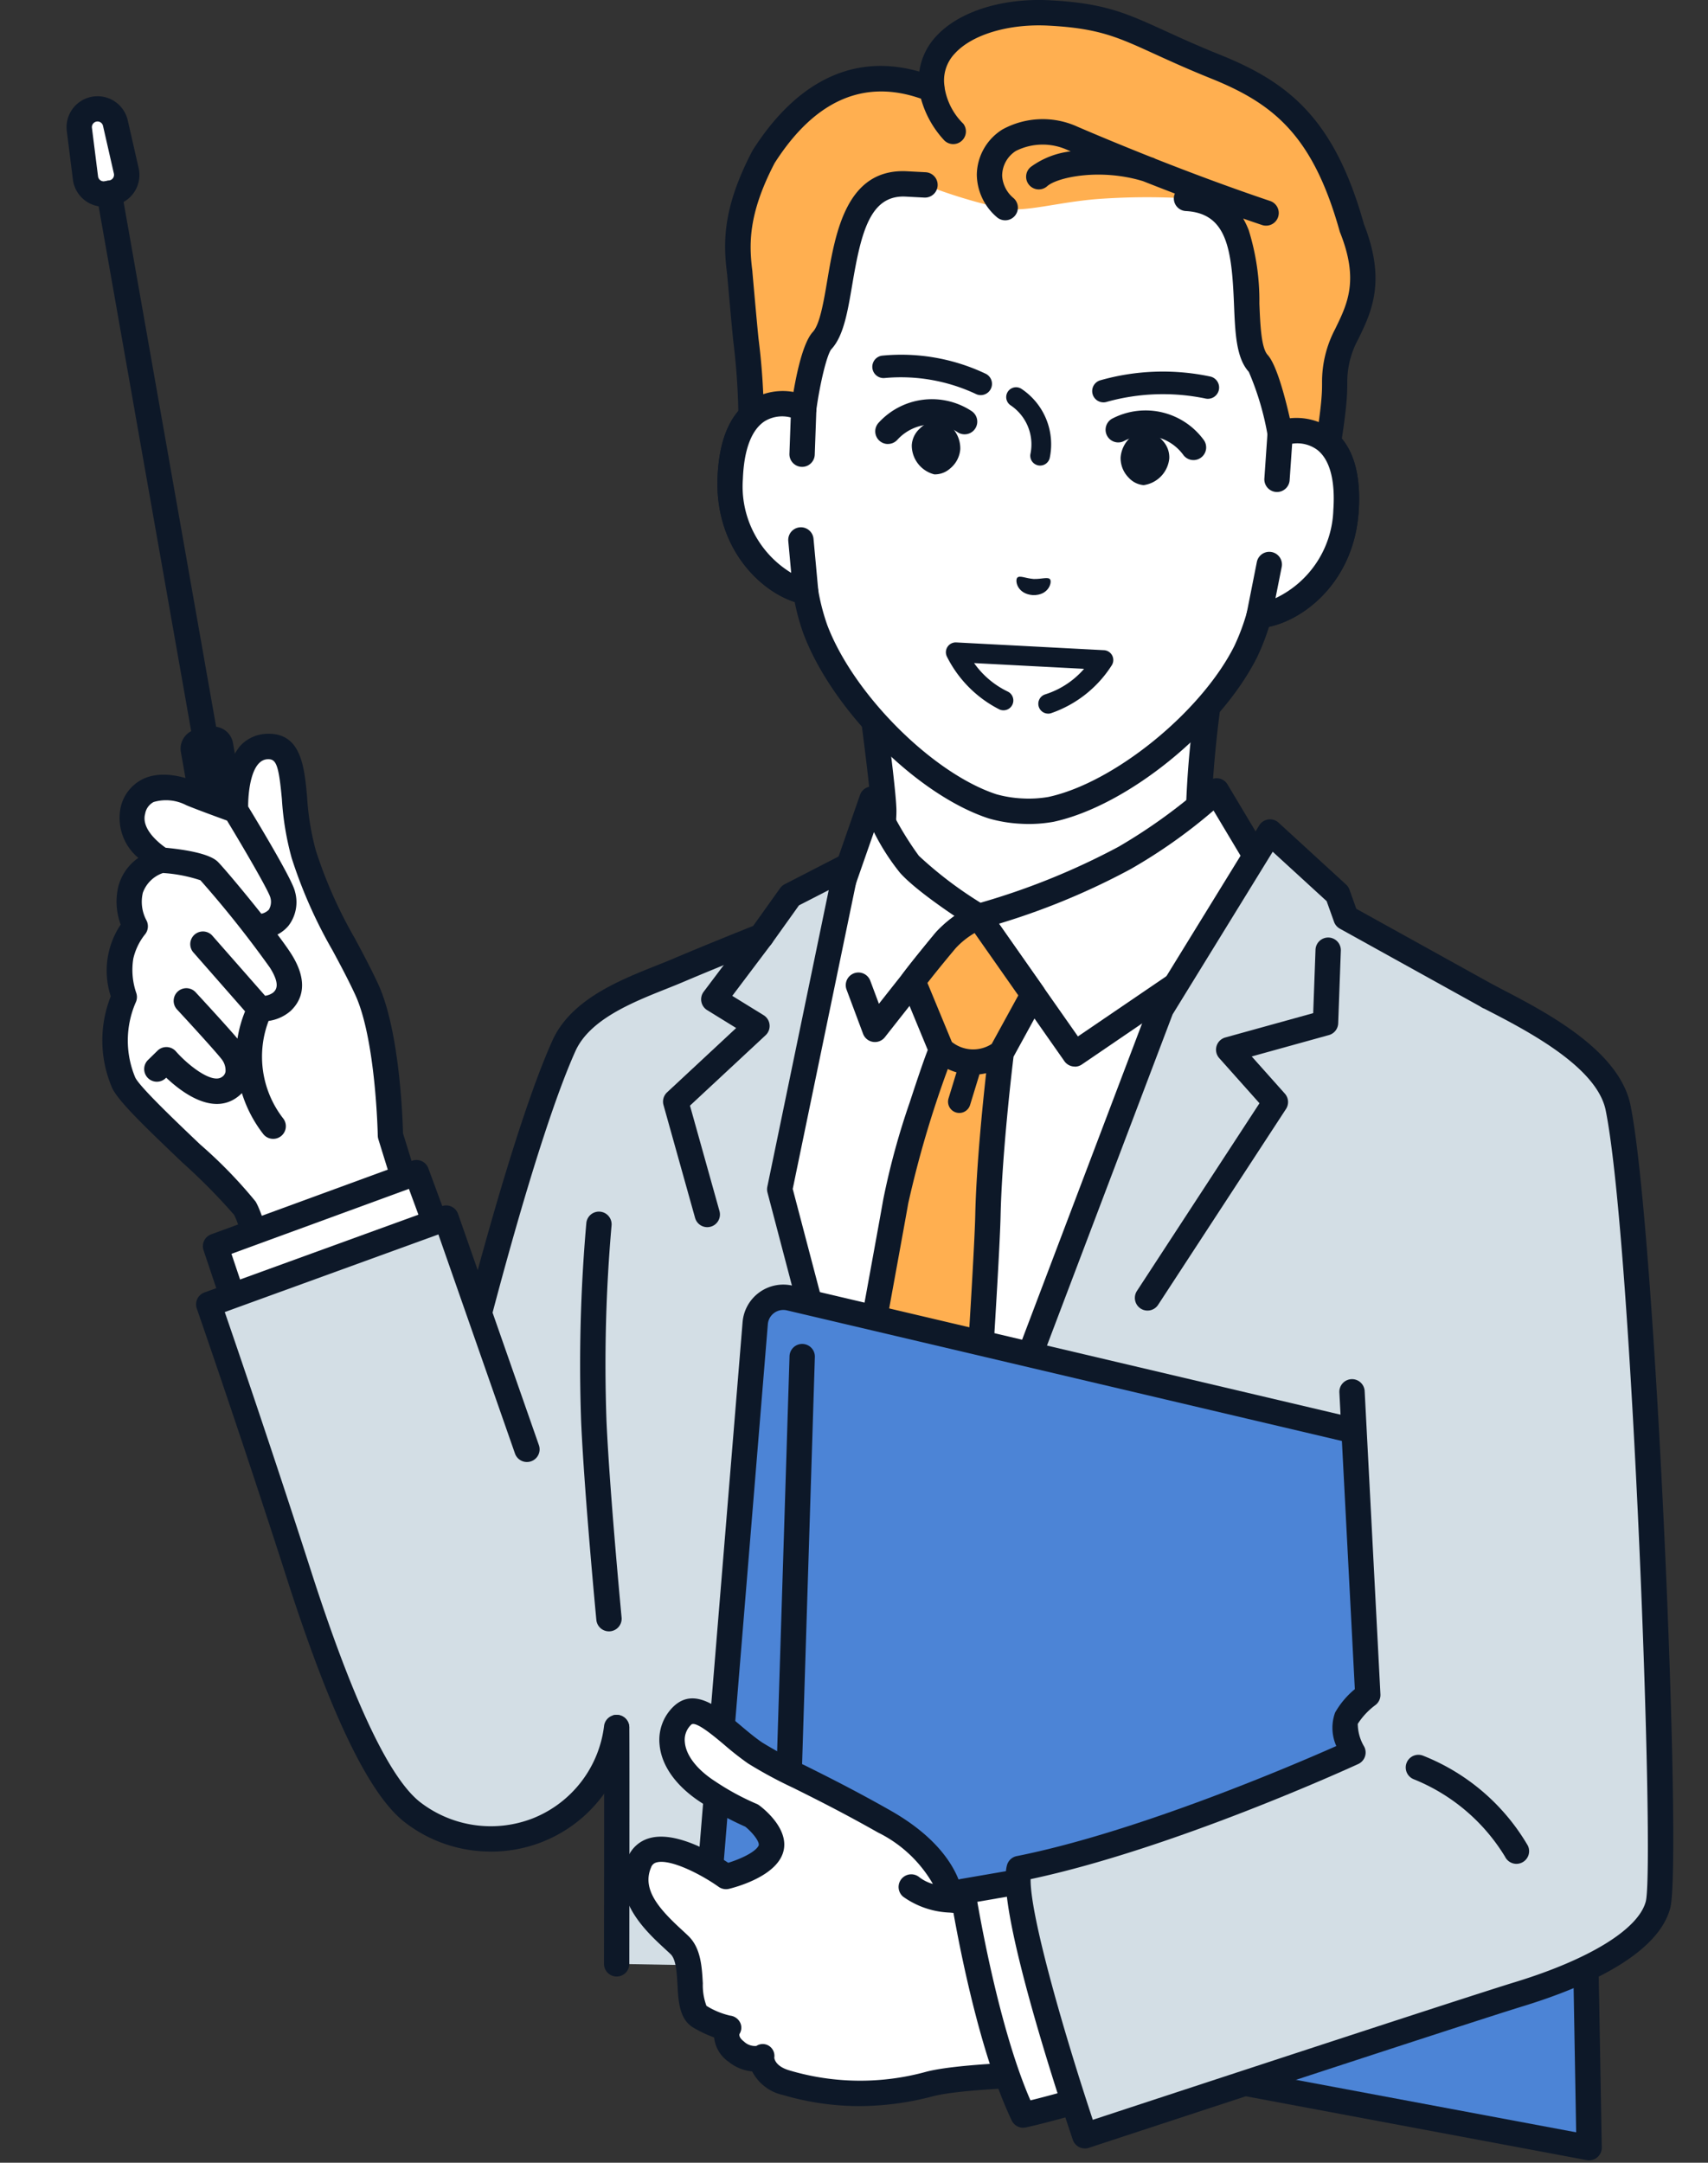
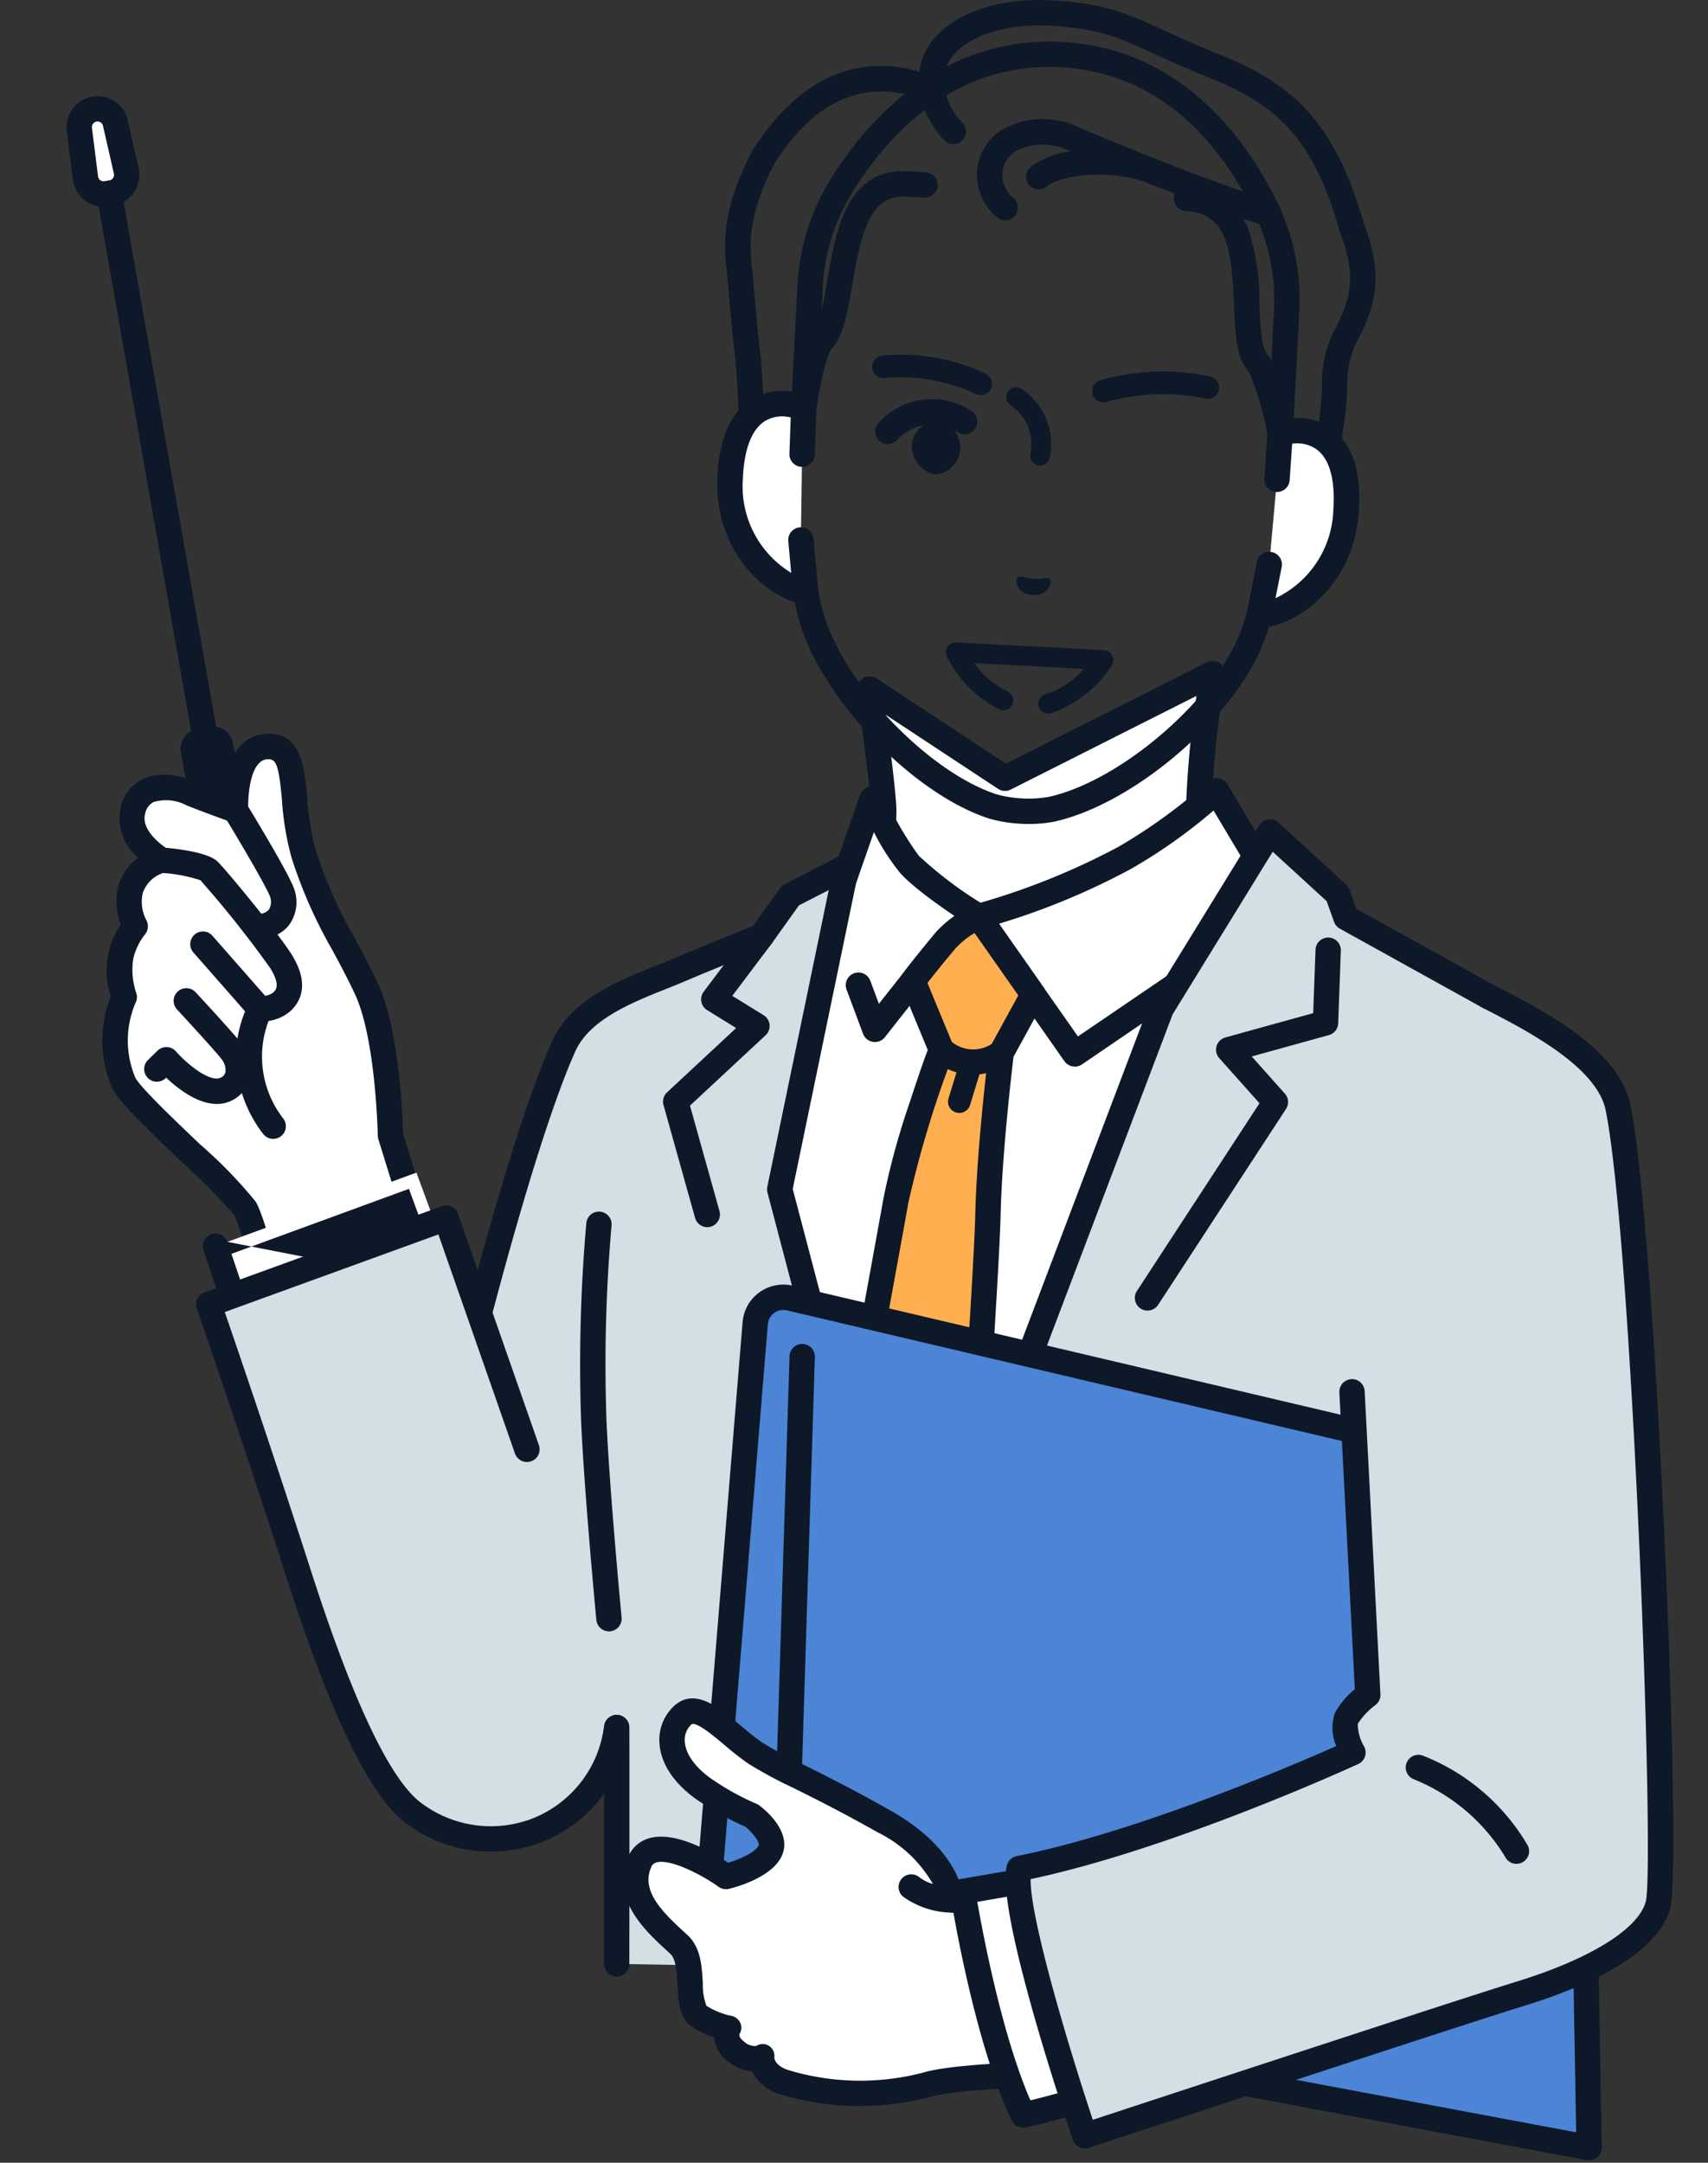
<svg xmlns="http://www.w3.org/2000/svg" width="154" height="195" viewBox="0 0 154 195">
  <rect x="0" y="0" width="154" height="195" fill="#333333" stroke="none" />
  <defs>
    <clipPath id="a">
      <rect width="154" height="195" transform="translate(795 352)" fill="#fff" stroke="#707070" stroke-width="1" />
    </clipPath>
    <clipPath id="b">
      <rect width="144.872" height="194.785" fill="none" />
    </clipPath>
  </defs>
  <g transform="translate(-795 -352)" clip-path="url(#a)">
    <g transform="translate(801 352)">
      <g clip-path="url(#b)">
        <path d="M114.753,89.407c-4.056-1.96-9.223-6.538-9.223-12.47A102.245,102.245,0,0,1,106.8,64.556L88.077,74l-12.2-8.048s1.269,9.245,1.269,10.985c0,5.932-5.167,10.511-9.224,12.47-8.32,4.019-9.536,9.443-9.536,9.443L80.82,112.39h21.035l24.578-13.722s-3.36-5.242-11.68-9.261" transform="translate(-3.461 -3.826)" fill="#fff" />
        <path d="M101.784,113.461a1.143,1.143,0,0,1-.558-2.14L124.657,98.24a31.334,31.334,0,0,0-10.472-7.877c-4.912-2.373-9.869-7.467-9.869-13.5a85.442,85.442,0,0,1,.953-10.366l-16.75,8.449a1.141,1.141,0,0,1-1.143-.067L77.27,68.216c.383,2.913.945,7.412.945,8.649,0,6.032-4.956,11.126-9.868,13.5-5.863,2.833-7.973,6.391-8.643,7.92l21.635,13.057a1.142,1.142,0,1,1-1.181,1.956L57.723,99.757a1.142,1.142,0,0,1-.524-1.229c.055-.243,1.437-6.01,10.154-10.221,3.185-1.539,8.578-5.681,8.578-11.442,0-1.363-.909-8.279-1.259-10.829a1.142,1.142,0,0,1,1.76-1.109L88.08,72.61l18.133-9.146a1.142,1.142,0,0,1,1.642,1.2,101.81,101.81,0,0,0-1.254,12.2c0,5.761,5.391,9.9,8.578,11.442,8.513,4.112,12,9.448,12.145,9.673a1.142,1.142,0,0,1-.4,1.614L102.34,113.316a1.146,1.146,0,0,1-.556.145" transform="translate(-3.389 -3.754)" fill="#0d1828" />
        <path d="M93.06,88.108l.018.024-.041-.013Zm0,0-.024.011.041.013Z" transform="translate(-5.514 -5.222)" fill="#0d1828" />
        <path d="M84.7,87.838l.018.024-.041-.013Zm0,0-.024.011.041.013Z" transform="translate(-5.019 -5.206)" fill="#0d1828" />
        <path d="M60.769,105.291l5.9-12.409,6.628-8.01,2.9-8.322a30.114,30.114,0,0,0,3.369,5.864c1.573,1.786,6.229,4.711,6.229,4.711a63.33,63.33,0,0,0,13.175-5.276,49.975,49.975,0,0,0,8.3-6.041l5.279,8.841s-20.526,73.56-38.218,73.56-13.565-52.918-13.565-52.918" transform="translate(-3.577 -4.493)" fill="#fff" />
        <path d="M74.261,159.278a9.5,9.5,0,0,1-7.161-3.3c-10.493-11.344-7.668-49.243-7.543-50.851a1.147,1.147,0,0,1,.107-.4l5.9-12.409a1.122,1.122,0,0,1,.151-.238l6.5-7.851L75.045,76.1a1.142,1.142,0,0,1,2.124-.085,29.231,29.231,0,0,0,3.182,5.569,35.4,35.4,0,0,0,5.561,4.231,63.666,63.666,0,0,0,12.441-5.045,49.091,49.091,0,0,0,8.078-5.88,1.141,1.141,0,0,1,1.751.258l5.279,8.841a1.147,1.147,0,0,1,.119.893c-.052.184-5.232,18.66-12.514,36.9C96.775,132.524,92.6,141.1,88.659,147.259c-5.175,8.088-9.884,12.02-14.4,12.02M61.82,105.516c-.214,3.067-2.484,38.708,6.958,48.914a7.213,7.213,0,0,0,5.483,2.564c3.62,0,7.816-3.688,12.47-10.961,3.865-6.039,7.971-14.478,12.207-25.085,6.593-16.508,11.455-33.223,12.308-36.21L106.921,77.5a47.752,47.752,0,0,1-7.48,5.285A63.87,63.87,0,0,1,86,88.16a1.142,1.142,0,0,1-.886-.14c-.2-.123-4.816-3.035-6.479-4.924A20.272,20.272,0,0,1,76.3,79.447l-2,5.728a1.167,1.167,0,0,1-.2.353l-6.538,7.9Z" transform="translate(-3.504 -4.421)" fill="#0d1828" />
        <path d="M95.333,101.3a1.142,1.142,0,0,1-.936-.486L86.3,89.261a7.319,7.319,0,0,0-1.7,1.36c-1.019,1.2-6.334,7.962-6.388,8.031a1.142,1.142,0,0,1-1.968-.306l-1.488-3.984a1.142,1.142,0,1,1,2.14-.8l.777,2.08c1.659-2.106,4.45-5.636,5.187-6.5a11.371,11.371,0,0,1,3.293-2.405,1.141,1.141,0,0,1,1.424.376l8.041,11.47,8.172-5.563a1.142,1.142,0,1,1,1.285,1.889l-9.1,6.2a1.133,1.133,0,0,1-.642.2" transform="translate(-4.427 -5.134)" fill="#0d1828" />
        <path d="M78.957,113.517c.793-4.664,4.1-13.665,4.1-13.665L80.507,93.67c.747-1.04,2.714-3.4,2.985-3.717a10.14,10.14,0,0,1,2.89-2.1l.04.013,4.92,7.019-2.875,5.248s-1.068,8.584-1.2,14.674-2.781,44.221-2.781,44.221l-13.832-.055s7.916-43.171,8.3-45.454" transform="translate(-4.188 -5.207)" fill="#ffaf50" />
        <path d="M92.205,94.153l-4.92-7.019a1.138,1.138,0,0,0-.591-.433l-.04-.013a1.146,1.146,0,0,0-.846.062,11.183,11.183,0,0,0-3.258,2.389c-.244.285-2.257,2.7-3.043,3.79a1.14,1.14,0,0,0-.128,1.1l2.387,5.778c-.278.712-.757,2.066-1.618,4.7a67.246,67.246,0,0,0-2.389,8.746c-.383,2.25-8.223,45.007-8.3,45.439a1.143,1.143,0,0,0,1.119,1.349l13.832.055h0a1.142,1.142,0,0,0,1.139-1.064c.108-1.558,2.65-38.226,2.784-44.274.119-5.431,1-12.98,1.167-14.344l2.769-5.055a1.143,1.143,0,0,0-.066-1.2m-8.859,63.653-11.4-.045c1.364-7.439,7.71-42.062,8.061-44.126a95,95,0,0,1,3.569-12.118,5.713,5.713,0,0,0,.783.3l-.717,2.349a1.015,1.015,0,0,0,1.942.593L86.429,102a5.334,5.334,0,0,0,.6-.1c-.325,2.921-.886,8.5-.981,12.808-.119,5.423-2.276,36.874-2.7,43.1m4.182-58.544a3.086,3.086,0,0,1-3.592-.182l-2.2-5.32c.841-1.093,2.252-2.789,2.551-3.14a7.425,7.425,0,0,1,1.7-1.36l3.941,5.622Z" transform="translate(-4.116 -5.135)" fill="#0d1828" />
        <path d="M134.2,96.954l-17.125-9.493-.762-2.13-6.092-5.585-9.807,15.937L77.572,155.9l-11.55-43.944,6.023-29.087-5.054,2.6-2.633,3.685s-4.051,1.6-7.446,3.046c-3.341,1.423-8.635,3-10.357,6.846-3.682,8.21-8.377,27.038-8.377,27.038s-2.534,5.94-7.273,15.529c-4.418,8.942-.256,20.672,3.611,22.939,7.136,4.184,12.978,1.684,16.805-4.061.027,1.9,0,21.308,0,21.308l74.307,1.329c-.119-1.06-.866-8.029-2.246-16.8-.928-5.9,13.707-31.019,13.707-58.771,0-7.8-2.885-10.6-2.885-10.6" transform="translate(-1.719 -4.727)" fill="#d3dee5" />
        <path d="M125.554,184.2a1.142,1.142,0,0,1-1.134-1.015l-.027-.242c-.756-6.833-1.62-12.749-2.211-16.509-.376-2.389,1.211-6.776,3.613-13.416,4.014-11.092,10.079-27.854,10.079-45.532,0-6.375-2.024-9.165-2.464-9.7l-16.958-9.4a1.143,1.143,0,0,1-.522-.615l-.666-1.864L110.4,81.451l-9.026,14.667L78.569,156.237a1.142,1.142,0,0,1-2.172-.115l-11.55-43.944a1.139,1.139,0,0,1-.014-.522L70.37,84.907l-2.683,1.377-2.471,3.46a1.138,1.138,0,0,1-.51.4c-.04.016-4.076,1.611-7.418,3.034-.495.211-1.021.421-1.578.643-3.075,1.227-6.9,2.754-8.185,5.619-3.6,8.023-8.264,26.66-8.311,26.847a1.109,1.109,0,0,1-.057.171c-.025.06-2.6,6.079-7.3,15.587-4.258,8.617.07,19.633,3.164,21.448,8.013,4.7,13.011-.307,15.277-3.709a1.142,1.142,0,0,1,2.092.617c.027,1.887,0,20.533,0,21.326a1.142,1.142,0,0,1-1.142,1.141h0a1.143,1.143,0,0,1-1.141-1.144c0-.152.017-12.046.01-18.05C45.683,168.321,39.9,169,33.866,165.464c-4.711-2.762-8.557-15.324-4.056-24.431,4.371-8.846,6.888-14.641,7.211-15.389.4-1.587,4.832-19.135,8.42-27.138C47.1,94.8,51.406,93.078,54.863,91.7c.545-.217,1.059-.422,1.53-.623,2.826-1.2,6.14-2.528,7.16-2.932l2.436-3.412a1.15,1.15,0,0,1,.408-.352l5.054-2.6a1.143,1.143,0,0,1,1.641,1.248l-5.968,28.825L77.7,152.09,99.278,95.206a1.125,1.125,0,0,1,.1-.194l9.807-15.937a1.142,1.142,0,0,1,1.745-.243l6.092,5.584a1.137,1.137,0,0,1,.3.457l.617,1.725,16.748,9.283a1.129,1.129,0,0,1,.242.18c.132.128,3.232,3.228,3.232,11.421,0,18.079-6.148,35.068-10.215,46.31-2.034,5.62-3.79,10.473-3.506,12.283.6,3.783,1.464,9.736,2.226,16.611l.026.239a1.141,1.141,0,0,1-1.008,1.262,1.2,1.2,0,0,1-.129.008" transform="translate(-1.648 -4.655)" fill="#0d1828" />
        <path d="M103.534,123.494a1.143,1.143,0,0,1-.956-1.767L113.629,104.8,110,100.73a1.142,1.142,0,0,1,.548-1.86l7.924-2.195.209-5.716a1.142,1.142,0,0,1,2.283.084l-.239,6.551a1.141,1.141,0,0,1-.837,1.059l-6.959,1.928,2.989,3.353a1.144,1.144,0,0,1,.1,1.385l-11.529,17.657a1.141,1.141,0,0,1-.958.517" transform="translate(-6.069 -5.326)" fill="#0d1828" />
        <path d="M61.161,115.894a1.143,1.143,0,0,1-1.1-.834l-2.848-10.178a1.141,1.141,0,0,1,.322-1.144l6.23-5.8-2.617-1.614a1.143,1.143,0,0,1-.312-1.659l4.278-5.679a1.143,1.143,0,1,1,1.825,1.375l-3.525,4.677,2.826,1.743a1.143,1.143,0,0,1,.178,1.808L59.6,104.936l2.66,9.507a1.143,1.143,0,0,1-.792,1.408,1.172,1.172,0,0,1-.309.042" transform="translate(-3.389 -5.247)" fill="#0d1828" />
        <path d="M51.821,153.973a1.141,1.141,0,0,1-1.135-1.034c-.011-.112-1.076-11.292-1.37-17.837a146.026,146.026,0,0,1,.467-17.942,1.142,1.142,0,1,1,2.274.221A143.622,143.622,0,0,0,51.6,135c.292,6.486,1.352,17.61,1.362,17.722a1.141,1.141,0,0,1-1.028,1.246,1.1,1.1,0,0,1-.11.006" transform="translate(-2.917 -6.883)" fill="#0d1828" />
-         <path d="M113.2,39.39l.579-11.052a18.98,18.98,0,0,0-1.852-9.243c-2.651-5.49-8.184-13.279-18.387-13.858l-.179-.009C83.15,4.737,76.833,11.9,73.623,17.088a18.959,18.959,0,0,0-2.808,9L70.236,37.14c-2.331-1.025-6.378-.651-6.63,6.322-.224,6.175,4.078,9.715,6.8,10.2a20.546,20.546,0,0,0,.882,3.41c2.5,6.591,9.845,13.93,15.96,15.937a12.036,12.036,0,0,0,5.276.278c6.293-1.357,14.362-7.89,17.539-14.183a20.4,20.4,0,0,0,1.234-3.3c2.759-.2,7.407-3.269,7.831-9.434.478-6.96-3.508-7.757-5.933-6.981" transform="translate(-3.77 -0.308)" fill="#fff" />
        <path d="M89.741,74.509a12.594,12.594,0,0,1-2.912-.484C80.4,71.916,72.77,64.306,70.15,57.405a20.345,20.345,0,0,1-.8-2.889c-3.186-1.025-7.183-4.927-6.958-11.169.126-3.5,1.159-5.888,3.071-7.087a5.27,5.27,0,0,1,3.636-.69l.5-9.615a20.184,20.184,0,0,1,2.978-9.541c3.009-4.859,9.708-12.931,20.76-12.4.033,0,.064,0,.094.008s.065,0,.1,0c11.047.627,16.865,9.355,19.35,14.5a20.169,20.169,0,0,1,1.965,9.8l-.5,9.616a5.262,5.262,0,0,1,3.544,1.067c1.775,1.391,2.553,3.87,2.313,7.369-.428,6.231-4.812,9.693-8.087,10.38a20.292,20.292,0,0,1-1.091,2.777c-3.333,6.6-11.721,13.371-18.324,14.8a12.559,12.559,0,0,1-2.953.179M68.346,37.787a2.813,2.813,0,0,0-1.67.409c-1.213.76-1.9,2.57-2,5.233-.2,5.61,3.717,8.653,5.86,9.035a1.144,1.144,0,0,1,.925.924,19.231,19.231,0,0,0,.831,3.218c2.363,6.227,9.489,13.356,15.244,15.245a10.566,10.566,0,0,0,2.326.375,10.455,10.455,0,0,0,2.362-.133c5.911-1.275,13.743-7.621,16.75-13.578a19.256,19.256,0,0,0,1.157-3.1,1.143,1.143,0,0,1,1.015-.823c2.172-.156,6.388-2.772,6.773-8.372.183-2.658-.316-4.531-1.443-5.414a3.35,3.35,0,0,0-3-.4,1.142,1.142,0,0,1-1.488-1.148l.579-11.053a17.883,17.883,0,0,0-1.739-8.687c-2.77-5.735-8.039-12.682-17.423-13.213-.028,0-.056,0-.084-.008s-.056,0-.085,0C83.843,5.845,77.876,12.2,74.522,17.617a17.886,17.886,0,0,0-2.638,8.457L71.3,37.127a1.143,1.143,0,0,1-1.6.986,4.02,4.02,0,0,0-1.357-.325" transform="translate(-3.698 -0.236)" fill="#0d1828" />
-         <path d="M104.8,17.962c7.808.409,4.029,12.2,6.467,14.874.87.953,1.977,6.319,1.977,6.319l1.926,3.243,2.012.049s.783-4.346.932-6.574-.278-2.405,1.133-5.69c1.219-2.5,2.309-4.932.453-9.573C117.179,11.6,113.39,8.487,107.422,6.083c-7.456-3-8.461-4.5-15.019-4.845C86.757.943,81.141,3.4,81.852,8.1c-.615-.057-8.483-4.456-15.2,6.105-2.646,5.058-2.458,8.037-2.144,10.477,0,0,.493,5.618.572,6.2a60.168,60.168,0,0,1,.4,9.769l2.581.122L70.279,36.9s.7-5.095,1.658-6.128c2.463-2.648.735-14.478,7.6-14.118l1.674.087a46.689,46.689,0,0,0,7.087,2.14c2,.331,4.84-.563,8.4-.858a61.156,61.156,0,0,1,8.094-.064" transform="translate(-3.813 -0.072)" fill="#ffaf50" />
        <path d="M120.708,20.17c-2.65-9.439-6.751-12.73-12.931-15.219-2.072-.834-3.616-1.54-4.977-2.163C99.267,1.173,97.322.284,92.391.025,88.093-.2,84.162,1.052,82.13,3.291a5.825,5.825,0,0,0-1.5,3.164c-7.32-2.088-12.18,2.618-15.009,7.071a.61.61,0,0,0-.048.083c-2.733,5.223-2.623,8.364-2.269,11.13.06.676.5,5.646.577,6.229a59.372,59.372,0,0,1,.393,9.556,1.144,1.144,0,0,0,1.081,1.2h.007l2.579.121a1.14,1.14,0,0,0,1.046-.574L71.2,37.4a1.158,1.158,0,0,0,.139-.411c.341-2.488.977-5.061,1.363-5.505,1.094-1.179,1.46-3.335,1.884-5.832.8-4.746,1.622-8.092,4.819-7.925l1.674.088A1.143,1.143,0,0,0,81.2,15.53l-1.674-.087c-5.476-.287-6.467,5.557-7.192,9.823-.331,1.958-.675,3.98-1.3,4.658-1.043,1.121-1.674,4.782-1.923,6.531l-1.756,3.074-.757-.036a60.091,60.091,0,0,0-.45-8.834c-.055-.405-.37-3.9-.567-6.145,0-.015,0-.03,0-.046-.309-2.4-.408-5.135,2-9.759,3.616-5.665,8.055-7.617,13.2-5.811a8.975,8.975,0,0,0,2.118,3.778A1.143,1.143,0,0,0,84.6,11.16a5.86,5.86,0,0,1-1.674-3.171v0c0-.041-.006-.082-.011-.123a3.5,3.5,0,0,1,.913-3.037c1.558-1.717,4.874-2.706,8.448-2.518,4.5.236,6.194,1.012,9.577,2.559,1.317.6,2.954,1.351,5.076,2.205,5.664,2.281,9.19,5.151,11.6,13.773a.852.852,0,0,0,.04.117c1.71,4.28.675,6.4-.42,8.648-.008.017-.016.033-.023.05a10.192,10.192,0,0,0-1.184,4.829c0,.365,0,.743-.039,1.236-.1,1.513-.514,4.09-.75,5.484l-.4-.009-1.505-2.535c-.378-1.8-1.271-5.639-2.213-6.67-.582-.637-.667-2.754-.743-4.623a21.419,21.419,0,0,0-.961-6.62,7.563,7.563,0,0,0-.5-1.049q.842.294,1.7.581a1.142,1.142,0,1,0,.73-2.165c-3.722-1.254-7.328-2.612-10.356-3.808a1.129,1.129,0,0,0-.222-.1l-.122-.038C98.595,13,96.225,12,94.905,11.431a7.56,7.56,0,0,0-6.773.237,4.88,4.88,0,0,0-2.317,4.078,5.117,5.117,0,0,0,1.815,3.842,1.142,1.142,0,0,0,1.506-1.717A2.826,2.826,0,0,1,88.1,15.865a2.654,2.654,0,0,1,1.24-2.258A5.388,5.388,0,0,1,94,13.529l.278.119a7.515,7.515,0,0,0-3.6,1.405,1.142,1.142,0,1,0,1.5,1.721c.9-.783,4.723-1.625,8.618-.442.908.359,1.87.735,2.875,1.119a1.126,1.126,0,0,0-.091.379,1.142,1.142,0,0,0,1.082,1.2c3.729.2,4.141,3.467,4.342,8.434.105,2.585.2,4.818,1.334,6.064a25.4,25.4,0,0,1,1.708,5.785,1.177,1.177,0,0,0,.135.352l1.927,3.243a1.143,1.143,0,0,0,.954.56l2.012.049a1.143,1.143,0,0,0,1.151-.94c.032-.18.8-4.435.948-6.7.038-.561.042-.992.045-1.373a7.981,7.981,0,0,1,.986-3.919c1.2-2.458,2.545-5.25.5-10.415" transform="translate(-3.741 0)" fill="#0d1828" />
        <path d="M116.2,41.53l-.285,4.117-.7,7.7-.914,4.6c2.759-.2,7.407-3.269,7.831-9.434.478-6.96-3.508-7.756-5.933-6.98" transform="translate(-6.775 -2.447)" fill="#fff" />
        <path d="M114.173,59.012a1.143,1.143,0,0,1-1.061-1.363l.913-4.6a1.142,1.142,0,1,1,2.241.446l-.561,2.817a9.121,9.121,0,0,0,5.217-7.957c.183-2.658-.316-4.531-1.443-5.414a3.039,3.039,0,0,0-2.27-.558l-.226,3.265a1.142,1.142,0,1,1-2.278-.158l.284-4.116a1.145,1.145,0,0,1,.792-1.009,5.526,5.526,0,0,1,5.109.778c1.774,1.391,2.552,3.87,2.312,7.369-.465,6.756-5.579,10.257-8.889,10.495a1.179,1.179,0,0,1-.141,0" transform="translate(-6.703 -2.375)" fill="#0d1828" />
        <path d="M70.089,43.248l.148-4.123c-2.331-1.025-6.379-.651-6.631,6.322-.223,6.175,4.079,9.715,6.8,10.2l-.428-4.667Z" transform="translate(-3.77 -2.294)" fill="#fff" />
        <path d="M70.276,56.715a1.2,1.2,0,0,1-.141-.016c-3.267-.582-7.987-4.6-7.742-11.367.127-3.5,1.16-5.888,3.071-7.086a5.521,5.521,0,0,1,5.161-.24,1.14,1.14,0,0,1,.682,1.086l-.148,4.124a1.142,1.142,0,0,1-2.283-.082l.118-3.27a3.035,3.035,0,0,0-2.316.317c-1.213.76-1.9,2.57-2,5.233a9.118,9.118,0,0,0,4.357,8.458l-.262-2.861a1.142,1.142,0,1,1,2.275-.209l.429,4.666a1.142,1.142,0,0,1-1.2,1.246" transform="translate(-3.698 -2.222)" fill="#0d1828" />
        <path d="M93.121,44.179a.879.879,0,0,1-.214-.026.888.888,0,0,1-.65-1.075,4.241,4.241,0,0,0-1.81-4.341.888.888,0,1,1,1.007-1.464,6,6,0,0,1,2.529,6.23.889.889,0,0,1-.862.675" transform="translate(-5.338 -2.2)" fill="#0d1828" />
        <path d="M91.121,55.36c.215-.226.753.065,1.475.119.723.021,1.288-.214,1.479.033s-.109,1.46-1.554,1.423c-1.442-.112-1.623-1.342-1.4-1.576" transform="translate(-5.396 -3.276)" fill="#0d1828" />
        <path d="M81.774,40.991a2.355,2.355,0,0,1,1.617-.671,1.817,1.817,0,0,1,1.221.6,2.726,2.726,0,0,1,.773,1.964,2.5,2.5,0,0,1-.919,1.75,2.055,2.055,0,0,1-1.375.527l-.048,0a2.694,2.694,0,0,1-2.032-2.615,2.181,2.181,0,0,1,.763-1.548" transform="translate(-4.802 -2.39)" fill="#0d1828" />
-         <path d="M104.815,42.182a2.342,2.342,0,0,0-1.54-.833,1.824,1.824,0,0,0-1.276.466,2.731,2.731,0,0,0-.972,1.875,2.5,2.5,0,0,0,.734,1.836,2.052,2.052,0,0,0,1.313.664l.049,0a2.7,2.7,0,0,0,2.291-2.392,2.18,2.18,0,0,0-.6-1.617" transform="translate(-5.988 -2.451)" fill="#0d1828" />
-         <path d="M107.514,43.814a1.141,1.141,0,0,1-.929-.477,4.208,4.208,0,0,0-5.361-1.228,1.142,1.142,0,0,1-.99-2.059,6.5,6.5,0,0,1,8.208,1.956,1.143,1.143,0,0,1-.928,1.808" transform="translate(-5.903 -2.331)" fill="#0d1828" />
        <path d="M78.653,42.3a1.141,1.141,0,0,1-.854-1.9,6.5,6.5,0,0,1,8.367-1.087,1.142,1.142,0,1,1-1.2,1.944,4.209,4.209,0,0,0-5.465.666,1.144,1.144,0,0,1-.849.374" transform="translate(-4.594 -2.267)" fill="#0d1828" />
        <path d="M87.007,37.642a1.012,1.012,0,0,1-.471-.117,15.918,15.918,0,0,0-8.2-1.425,1.016,1.016,0,0,1-.247-2.016,17.745,17.745,0,0,1,9.388,1.643,1.016,1.016,0,0,1-.473,1.914" transform="translate(-4.576 -2.015)" fill="#0d1828" />
        <path d="M99.32,38.389a1.015,1.015,0,0,1-.307-1.983,20.627,20.627,0,0,1,9.934-.346,1.016,1.016,0,1,1-.472,1.976,18.852,18.852,0,0,0-8.848.306,1,1,0,0,1-.308.048" transform="translate(-5.827 -2.111)" fill="#0d1828" />
        <path d="M93.5,67.994a.889.889,0,0,1-.236-1.745,7.728,7.728,0,0,0,3.477-2.293l-9.917-.519a7.9,7.9,0,0,0,3.009,2.556.888.888,0,0,1-.718,1.626,10.711,10.711,0,0,1-4.748-4.778.888.888,0,0,1,.849-1.267l13.317.7a.888.888,0,0,1,.712,1.349,10.56,10.56,0,0,1-5.509,4.341.9.9,0,0,1-.237.032" transform="translate(-4.996 -3.65)" fill="#0d1828" />
        <path d="M15.018,84.389l1.193-.211a.634.634,0,0,0,.516-.736L14.6,71.382a.635.635,0,0,0-.736-.516l-1.193.211a.635.635,0,0,0-.516.736l2.127,12.061a.635.635,0,0,0,.736.516" transform="translate(-0.72 -4.2)" fill="#0d1828" />
        <path d="M14.835,85.47A1.78,1.78,0,0,1,13.085,84L10.958,71.939A1.777,1.777,0,0,1,12.4,69.88l1.193-.211a1.781,1.781,0,0,1,2.059,1.442l2.126,12.061a1.778,1.778,0,0,1-1.441,2.059l-1.194.211a1.817,1.817,0,0,1-.309.027m.111-1.152h0ZM13.3,72.042,15.247,83.1l.194-.035-1.95-11.062Z" transform="translate(-0.648 -4.128)" fill="#0d1828" />
        <path d="M3.7,18.089l.429-.075a1.651,1.651,0,0,0,1.323-1.992l-.98-4.3a1.65,1.65,0,0,0-3.246.573l.551,4.378A1.65,1.65,0,0,0,3.7,18.089" transform="translate(-0.072 -0.618)" fill="#fff" />
        <path d="M3.348,19.183A2.791,2.791,0,0,1,.574,16.74L.023,12.361a2.793,2.793,0,0,1,5.494-.969L6.5,15.7a2.791,2.791,0,0,1-2.238,3.37l-.429.076a2.749,2.749,0,0,1-.481.041M2.794,11.5a.583.583,0,0,0-.089.008.509.509,0,0,0-.416.564l.551,4.379a.508.508,0,0,0,.593.436l.429-.075a.509.509,0,0,0,.407-.613l-.98-4.3a.508.508,0,0,0-.495-.4" transform="translate(0 -0.546)" fill="#0d1828" />
        <path d="M12.716,68.94A1.141,1.141,0,0,1,11.593,68l-8.7-49.338a1.142,1.142,0,1,1,2.249-.4l8.7,49.338a1.142,1.142,0,0,1-.927,1.323,1.108,1.108,0,0,1-.2.018" transform="translate(-0.17 -1.026)" fill="#0d1828" />
        <path d="M27.32,93.42c-2-4.3-4.131-7.149-5.657-12.138-1.481-4.844-.1-9.9-3.341-9.725-3.115.164-2.81,5.739-2.81,5.739s-2.817-1.015-3.991-1.5c-2.008-.828-4.563-1.034-5.261,1.521s2.563,4.476,2.563,4.476a4.226,4.226,0,0,0-2.778,2.679,4.7,4.7,0,0,0,.426,3.288A6.434,6.434,0,0,0,5.186,90.4a7.6,7.6,0,0,0,.291,3.739,9.678,9.678,0,0,0-.059,7.7c.829,1.863,9.881,9.6,10.92,11.321s3.348,11.981,3.348,11.981l14.048-4.772L29.475,106.62s-.153-8.9-2.155-13.2" transform="translate(-0.275 -4.241)" fill="#fff" />
        <path d="M34.754,119.958l-4.213-13.6c-.032-1.292-.307-9.309-2.258-13.5-.7-1.492-1.4-2.81-2.087-4.084a40.9,40.9,0,0,1-3.512-7.906,23.87,23.87,0,0,1-.793-4.843c-.249-2.744-.535-5.858-3.7-5.69a3.379,3.379,0,0,0-2.38,1.144,7.31,7.31,0,0,0-1.47,4.119c-.854-.315-1.871-.7-2.455-.937-1.078-.445-3.141-1.066-4.837-.232a3.756,3.756,0,0,0-1.961,2.508,4.694,4.694,0,0,0,1.587,4.584,4.54,4.54,0,0,0-1.811,2.61,5.926,5.926,0,0,0,.221,3.406A7.448,7.448,0,0,0,4.19,94a10.8,10.8,0,0,0,.113,8.236c.51,1.145,2.745,3.323,6.365,6.771a54.28,54.28,0,0,1,4.622,4.675c.687,1.134,2.334,7.742,3.211,11.642a1.142,1.142,0,0,0,2.229-.5c-.392-1.745-2.4-10.538-3.485-12.323a41.993,41.993,0,0,0-5-5.148c-2.187-2.083-5.491-5.23-5.853-6.045a8.623,8.623,0,0,1,.037-6.728,1.148,1.148,0,0,0,.057-.89A6.379,6.379,0,0,1,6.223,90.6a5.467,5.467,0,0,1,1.016-2.135,1.159,1.159,0,0,0,.143-1.36,3.544,3.544,0,0,1-.3-2.44A2.925,2.925,0,0,1,8.9,82.883a13.447,13.447,0,0,1,3.373.653,95.921,95.921,0,0,1,6.273,7.89c.991,1.575.516,2.022.289,2.237a1.629,1.629,0,0,1-.726.291L13.318,88.5A1.142,1.142,0,0,0,11.6,90l4.7,5.356a11.014,11.014,0,0,0-.686,2.459c-1.075-1.262-3.462-3.844-3.773-4.18a1.142,1.142,0,0,0-1.676,1.552c1.4,1.508,3.624,3.953,4.04,4.51a1.624,1.624,0,0,1,.332,1.092.7.7,0,0,1-.321.483c-.936.667-3.163-1.171-4.147-2.3A1.143,1.143,0,0,0,8.408,98.9l-.861.842a1.142,1.142,0,1,0,1.6,1.633l.04-.04c1.026.973,2.807,2.371,4.57,2.371a3.016,3.016,0,0,0,1.789-.576,3.3,3.3,0,0,0,.468-.4,11.65,11.65,0,0,0,1.947,3.718,1.142,1.142,0,1,0,1.746-1.473,9.078,9.078,0,0,1-1.288-8.753,3.836,3.836,0,0,0,1.985-.9c.944-.89,1.722-2.5.079-5.114-.283-.451-.729-1.074-1.261-1.779a3.194,3.194,0,0,0,1-.8,3.494,3.494,0,0,0,.575-3.08c-.2-.938-2.66-5.088-4.219-7.659-.008-1.206.24-4.185,1.736-4.264.766-.038,1.014.4,1.307,3.616a25.654,25.654,0,0,0,.883,5.3,42.809,42.809,0,0,0,3.683,8.319c.67,1.246,1.363,2.535,2.03,3.967,1.876,4.026,2.047,12.65,2.048,12.737a1.182,1.182,0,0,0,.051.319l4.26,13.749a1.142,1.142,0,0,0,2.182-.675M18.452,86.18a1.29,1.29,0,0,1-.687.376c-1.678-2.114-3.507-4.28-3.939-4.7-.754-.725-2.9-1.078-4.685-1.25-.577-.4-2.228-1.69-1.851-3.063a1.472,1.472,0,0,1,.764-1.06,3.955,3.955,0,0,1,2.96.294c.936.386,2.843,1.084,3.658,1.379,1.8,2.969,3.69,6.261,3.891,6.887a1.372,1.372,0,0,1-.112,1.133" transform="translate(-0.203 -4.169)" fill="#0d1828" />
        <path d="M14.282,119.026l3.73,11.11,18.429-6.768-4.047-10.977Z" transform="translate(-0.847 -6.662)" fill="#fff" />
-         <path d="M17.94,131.207a1.144,1.144,0,0,1-1.083-.779l-3.73-11.11a1.144,1.144,0,0,1,.69-1.436l18.112-6.634a1.142,1.142,0,0,1,1.465.677L37.44,122.9a1.142,1.142,0,0,1-2.144.79l-3.652-9.907-16,5.86L19.023,129.7a1.143,1.143,0,0,1-.719,1.447,1.175,1.175,0,0,1-.364.059" transform="translate(-0.775 -6.59)" fill="#0d1828" />
+         <path d="M17.94,131.207a1.144,1.144,0,0,1-1.083-.779l-3.73-11.11a1.144,1.144,0,0,1,.69-1.436a1.142,1.142,0,0,1,1.465.677L37.44,122.9a1.142,1.142,0,0,1-2.144.79l-3.652-9.907-16,5.86L19.023,129.7a1.143,1.143,0,0,1-.719,1.447,1.175,1.175,0,0,1-.364.059" transform="translate(-0.775 -6.59)" fill="#0d1828" />
        <path d="M35.034,116.75l-21.4,7.778s3.97,11.425,8.122,24.344c3.1,9.653,6.7,18.654,10.219,21.423a11.45,11.45,0,0,0,18.437-7.613L42.323,137.6Z" transform="translate(-0.808 -6.92)" fill="#d3dee5" />
        <path d="M38.987,173.792a12.616,12.616,0,0,1-7.793-2.671c-3.186-2.5-6.654-9.69-10.6-21.972-4.1-12.758-8.074-24.2-8.115-24.319a1.143,1.143,0,0,1,.69-1.449l21.4-7.778a1.142,1.142,0,0,1,1.468.7l7.288,20.847a1.142,1.142,0,0,1-2.156.754l-6.907-19.755-19.261,7c1.081,3.136,4.379,12.775,7.764,23.3,3.751,11.67,7.06,18.693,9.837,20.876a10.431,10.431,0,0,0,10.184,1.47,10.309,10.309,0,0,0,6.42-8.372,1.142,1.142,0,1,1,2.254.372,12.515,12.515,0,0,1-12.477,11" transform="translate(-0.736 -6.848)" fill="#0d1828" />
        <path d="M65.7,126.668,60.86,185.673l7.3,1.72,72.728,13.62-1.053-59.886L68.813,124.4a2.538,2.538,0,0,0-3.112,2.263" transform="translate(-3.607 -7.37)" fill="#4c84d6" />
        <path d="M140.816,202.083a1.131,1.131,0,0,1-.211-.019l-72.728-13.62-.052-.011-7.3-1.721a1.142,1.142,0,0,1-.876-1.205l4.841-59A3.682,3.682,0,0,1,69,123.221l71.022,16.722a1.143,1.143,0,0,1,.88,1.092l1.054,59.886a1.142,1.142,0,0,1-1.142,1.162M68.324,186.2l71.324,13.357-1.012-57.6L68.478,125.445a1.4,1.4,0,0,0-1.711,1.245l-4.761,58.025Zm-2.7-59.607h0Z" transform="translate(-3.535 -7.298)" fill="#0d1828" />
        <path d="M68.429,184.551a1.141,1.141,0,0,1-.246-.026l-3.568-.786a1.142,1.142,0,0,1,.491-2.231l2.224.49,1.635-52.114a1.143,1.143,0,0,1,2.284.072l-1.678,53.491a1.142,1.142,0,0,1-1.142,1.106" transform="translate(-3.777 -7.633)" fill="#0d1828" />
        <path d="M82.947,181.016s.043-3.649-6-7.073-9.759-4.906-11.635-6.175c-2.457-1.664-4.966-4.826-6.527-3.4s-1.5,4.478,2.326,6.932A23.177,23.177,0,0,0,65,173.41s2.411,1.779,1.636,3.255-3.949,2.25-3.949,2.25-6.39-4.549-7.8-1.275,2,5.9,3.608,7.449.335,5.591,1.856,6.474a7.824,7.824,0,0,0,2.537,1.024,1.672,1.672,0,0,0,.727,2.112,2.266,2.266,0,0,0,2.287.537s-.057,1.616,2.214,2.265a23.5,23.5,0,0,0,12.918.122c4.64-1.21,22.251-1.015,22.251-1.015l-.032-13.768Z" transform="translate(-3.234 -9.721)" fill="#fff" />
        <path d="M103.228,195.394c-.724-.008-17.818-.182-22.552,1.052a22.377,22.377,0,0,1-12.315-.115c-1.229-.351-1.369-1-1.386-1.148a1.079,1.079,0,0,0-.479-1.071,1.045,1.045,0,0,0-1.139.008,1.434,1.434,0,0,1-1.119-.4c-.431-.33-.433-.575-.4-.685a1.041,1.041,0,0,0,.056-1.023,1.147,1.147,0,0,0-.906-.627,7.022,7.022,0,0,1-2.13-.881,5.334,5.334,0,0,1-.328-2.029c-.083-1.5-.176-3.192-1.314-4.282-.167-.163-.355-.334-.554-.519-1.973-1.819-3.672-3.623-2.795-5.655a.687.687,0,0,1,.483-.445c1.244-.349,4.028,1.075,5.608,2.2a1.144,1.144,0,0,0,.933.18c.614-.151,3.724-.991,4.69-2.829,1.2-2.278-1.643-4.463-1.97-4.7a1.093,1.093,0,0,0-.276-.151,22.8,22.8,0,0,1-3.674-2c-1.645-1.056-2.649-2.345-2.751-3.538a1.879,1.879,0,0,1,.579-1.59c.389-.353,2.014,1.012,2.986,1.83a26.8,26.8,0,0,0,2.131,1.672,39.534,39.534,0,0,0,4.088,2.208c1.992.992,4.471,2.23,7.623,4.015a11.639,11.639,0,0,1,4.957,4.642,3.533,3.533,0,0,1-1.214-.6,1.142,1.142,0,1,0-1.472,1.747,7.721,7.721,0,0,0,4.211,1.435l20.285,1.822a1.142,1.142,0,0,0,.2-2.275l-19.437-1.747c-.4-1.515-1.772-4.38-6.406-7.007-3.205-1.817-5.714-3.069-7.73-4.074a38.067,38.067,0,0,1-3.828-2.054c-.632-.43-1.3-.988-1.941-1.529-1.936-1.628-4.13-3.475-6-1.767a4.169,4.169,0,0,0-1.313,3.47c.165,1.933,1.513,3.8,3.794,5.266a26.35,26.35,0,0,0,3.932,2.147c.68.544,1.356,1.421,1.2,1.722-.313.6-1.672,1.21-2.732,1.537-1.348-.893-4.719-2.886-7.091-2.224a2.956,2.956,0,0,0-1.966,1.74c-1.591,3.688,1.619,6.648,3.343,8.239.187.173.364.336.523.489.487.468.554,1.684.613,2.757.085,1.54.173,3.131,1.46,3.879a11.224,11.224,0,0,0,1.844.868,3.044,3.044,0,0,0,1.3,2.188,3.963,3.963,0,0,0,2.129.874,4.109,4.109,0,0,0,2.753,2.119,24.509,24.509,0,0,0,6.9,1.009,26.148,26.148,0,0,0,6.624-.881c4.439-1.157,21.776-.979,21.95-.978h.013a1.142,1.142,0,0,0,.012-2.284" transform="translate(-3.161 -9.648)" fill="#0d1828" />
        <path d="M85.892,181.164s2.015,12.95,5.453,20.158c3.1-.672,9.816-2.716,9.816-2.716l-3.5-19.474Z" transform="translate(-5.091 -10.618)" fill="#fff" />
        <path d="M91.272,202.392a1.144,1.144,0,0,1-1.031-.651c-3.47-7.275-5.468-19.939-5.55-20.474a1.142,1.142,0,0,1,.934-1.3L97.4,177.934a1.142,1.142,0,0,1,.389,2.251l-10.652,1.838c.544,3.112,2.25,12.079,4.79,17.9,3.262-.795,8.77-2.468,8.832-2.486a1.142,1.142,0,0,1,.664,2.186c-.276.084-6.8,2.065-9.9,2.739a1.128,1.128,0,0,1-.243.026" transform="translate(-5.019 -10.546)" fill="#0d1828" />
        <path d="M133.555,95.483l-12.24,35.7,1.42,27.3a7.772,7.772,0,0,0-1.927,2.1c-.51,1.032.59,3.089.59,3.089s-17.149,7.886-30.1,10.466c-.987,3.684,5.917,24.095,5.917,24.095s34.047-11.209,39.118-12.76c5.429-1.659,11.594-4.448,12.562-8.059s-1.288-60.3-3.589-71.845c-.908-4.551-7.619-7.962-11.756-10.083" transform="translate(-5.406 -5.66)" fill="#d3dee5" />
        <path d="M97.148,199.3a1.14,1.14,0,0,1-1.082-.776c-1.172-3.464-6.962-20.934-5.939-24.757a1.144,1.144,0,0,1,.881-.824c10.87-2.166,24.942-8.207,28.814-9.924a4.036,4.036,0,0,1-.109-3.018,7.6,7.6,0,0,1,1.779-2.111L120.1,131.172a1.142,1.142,0,1,1,2.28-.119l1.42,27.3a1.145,1.145,0,0,1-.453.971,6.435,6.435,0,0,0-1.589,1.694,4.061,4.061,0,0,0,.572,2.045,1.142,1.142,0,0,1-.53,1.576c-.69.317-16.734,7.658-29.542,10.381-.042,3.419,3.189,14.419,5.608,21.7,5.844-1.923,33.549-11.032,38.062-12.413,6.716-2.054,11.125-4.769,11.794-7.262.841-3.14-1.214-59.322-3.607-71.326-.793-3.98-7.228-7.277-11.073-9.247l-.084-.042A1.142,1.142,0,0,1,134,94.4l.083.042c4.484,2.3,11.262,5.77,12.272,10.833,2.285,11.456,4.668,68.273,3.573,72.365-1.153,4.3-7.887,7.19-13.332,8.856-5,1.53-38.754,12.641-39.095,12.753a1.155,1.155,0,0,1-.357.057" transform="translate(-5.335 -5.588)" fill="#0d1828" />
        <path d="M138.338,178.022a1.142,1.142,0,0,1-1.023-.634,17.111,17.111,0,0,0-8.268-7.006,1.142,1.142,0,1,1,.9-2.1,19.043,19.043,0,0,1,9.413,8.09,1.141,1.141,0,0,1-.519,1.53,1.126,1.126,0,0,1-.5.119" transform="translate(-7.608 -9.969)" fill="#0d1828" />
      </g>
    </g>
  </g>
</svg>